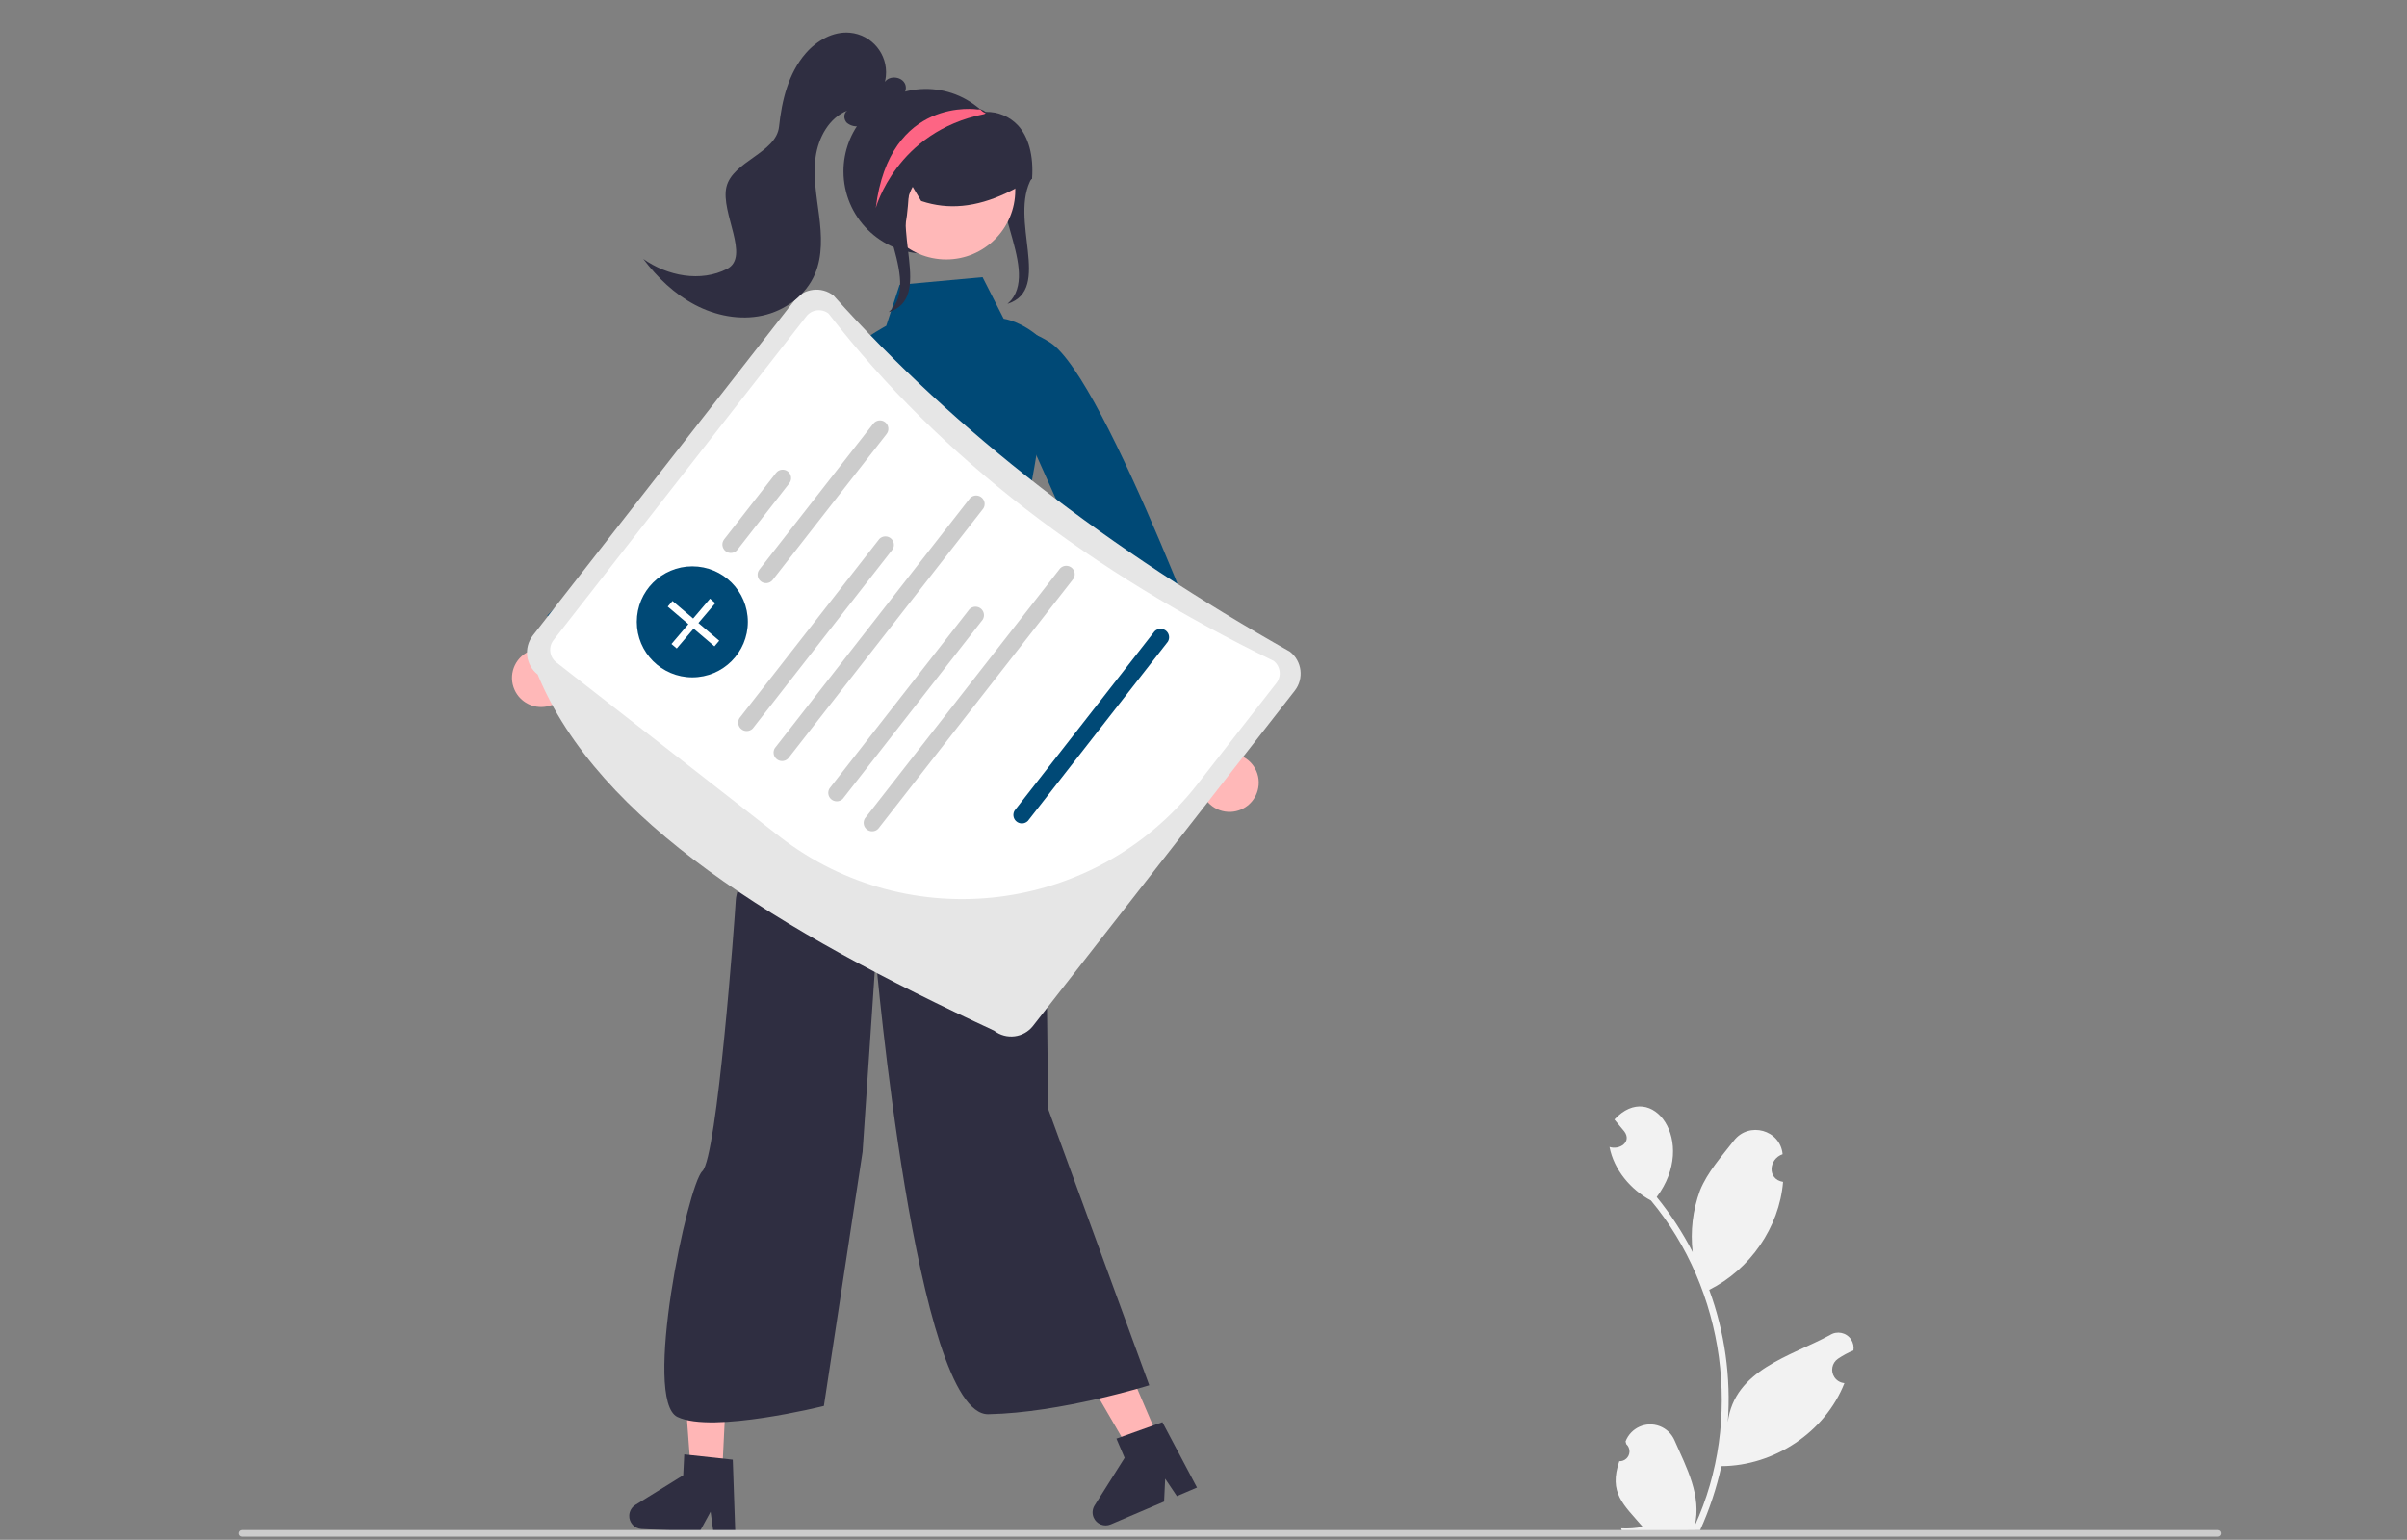
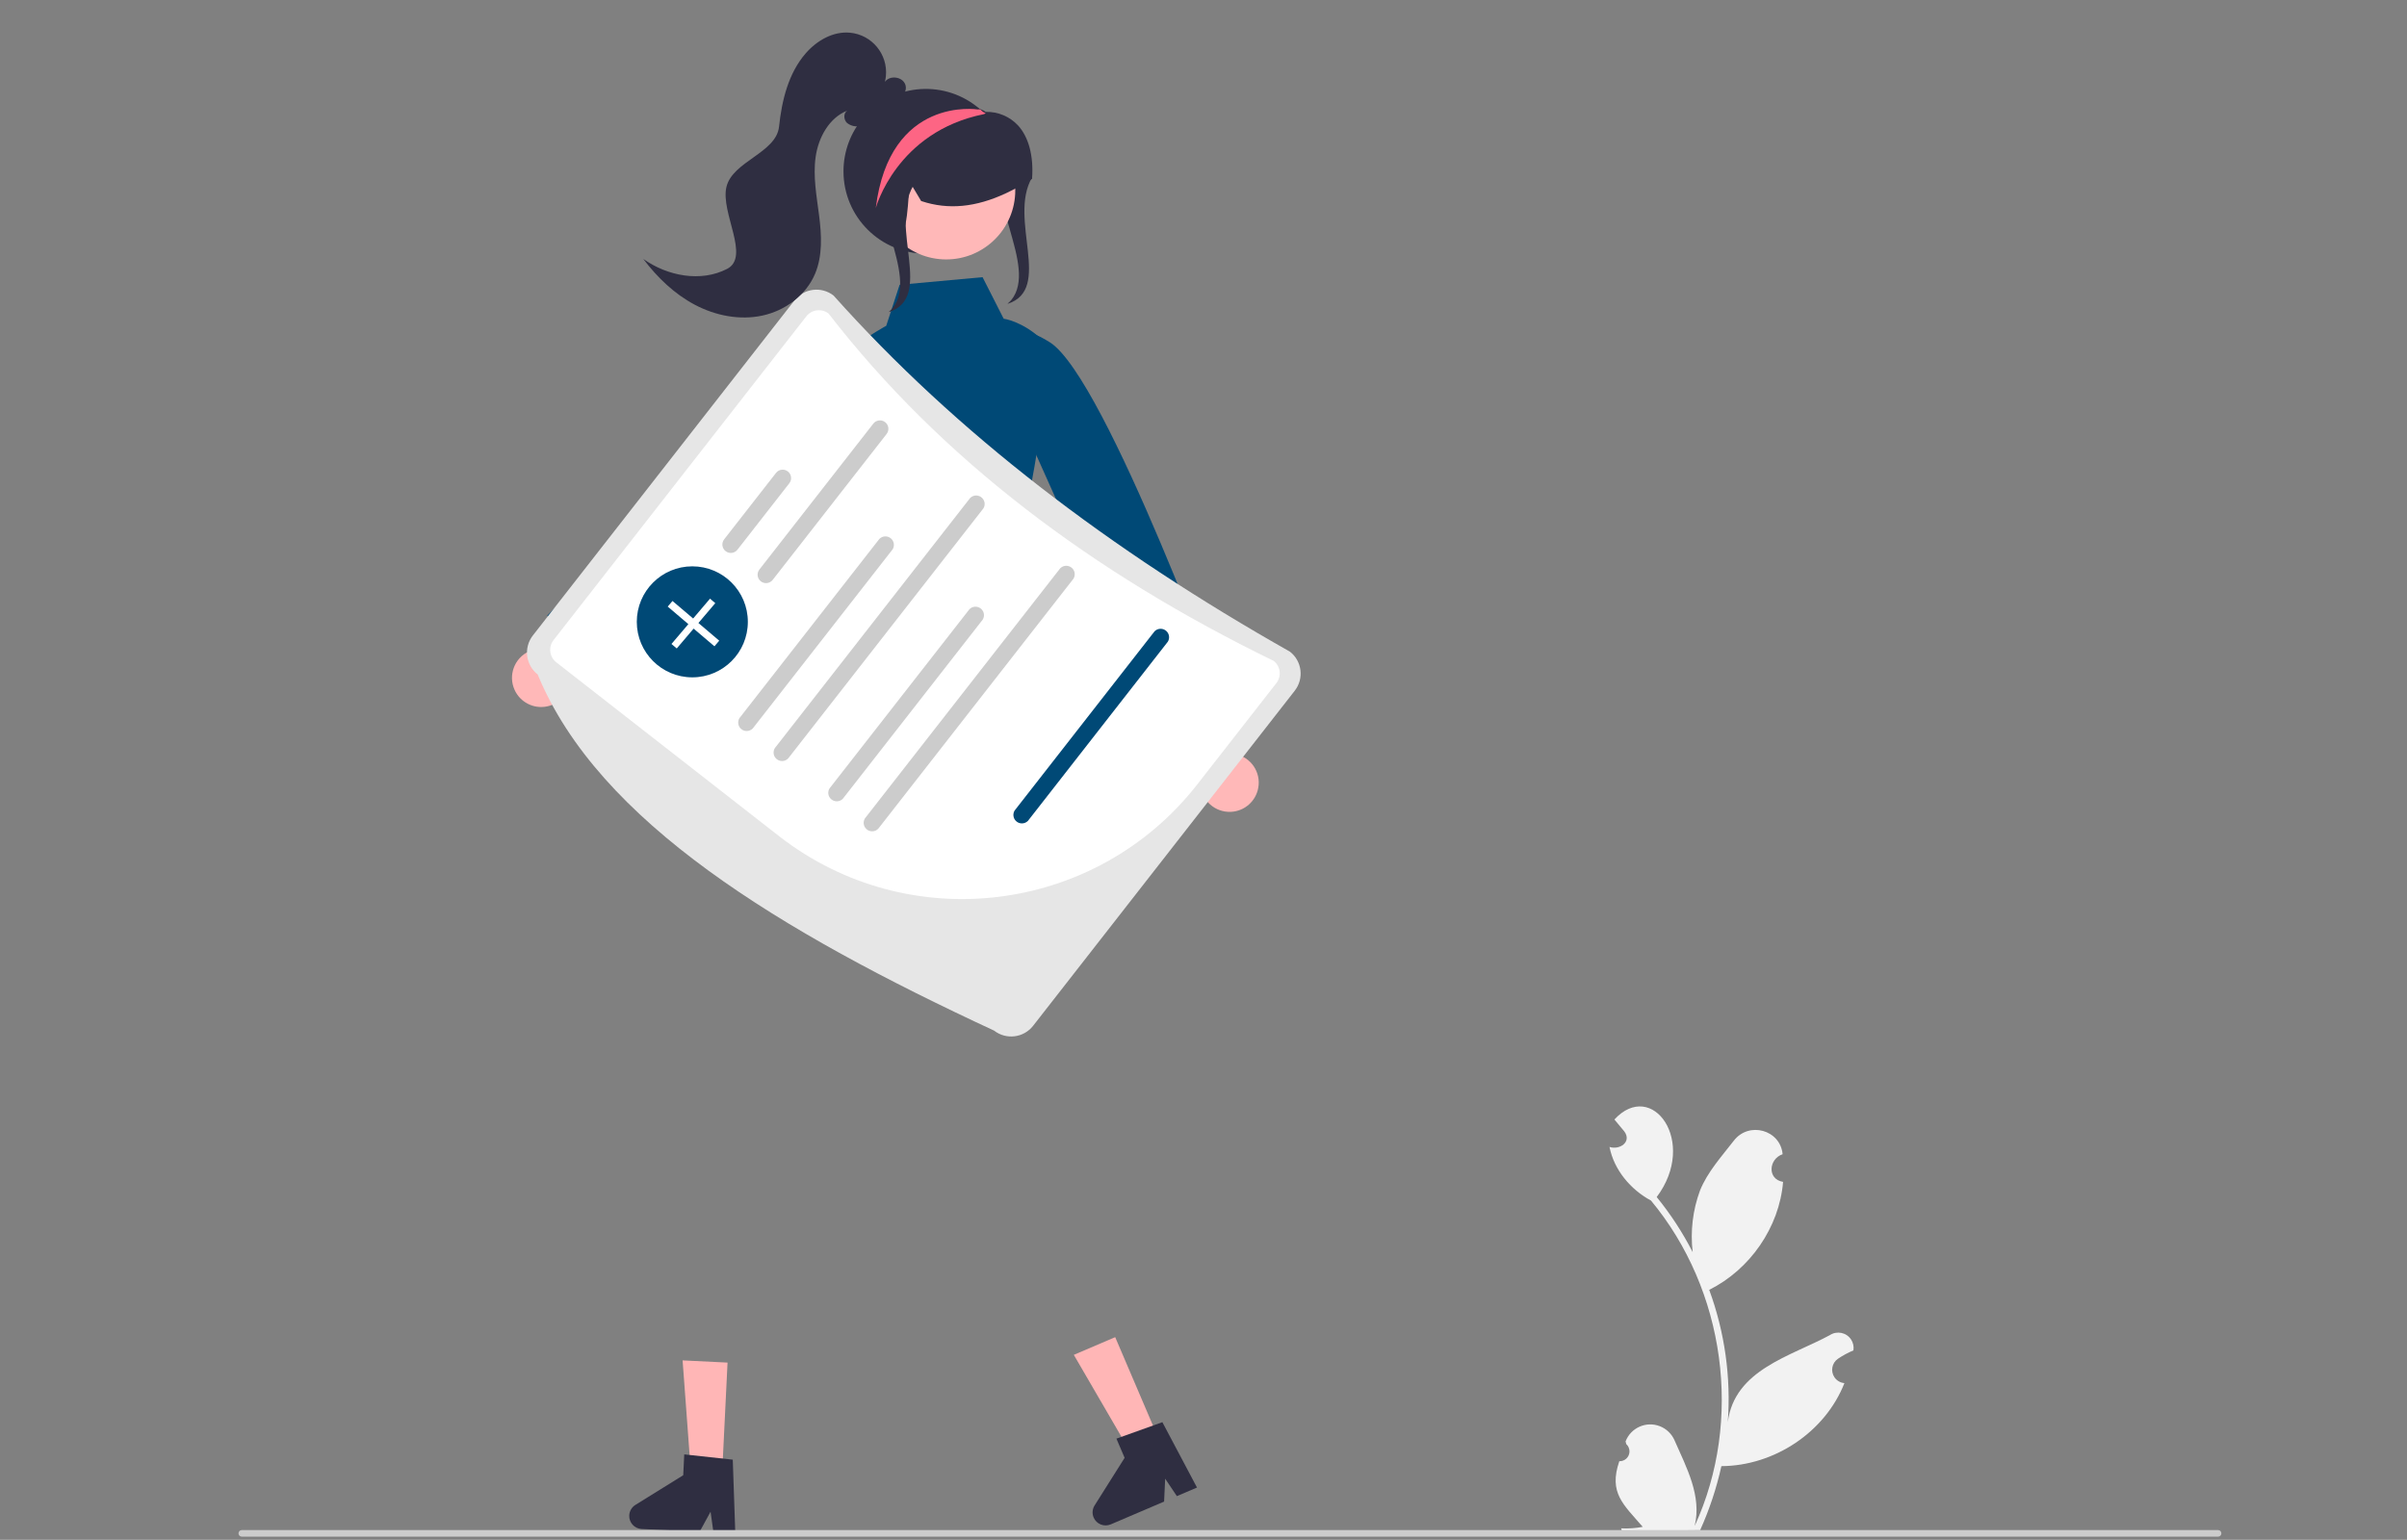
<svg xmlns="http://www.w3.org/2000/svg" id="Layer_1" version="1.1" viewBox="0 0 871.172 557.471">
  <rect x="0" y="0" width="871.172" height="557.471" fill="#808080" stroke="none" />
  <path d="M373.507,64.302c-8.744,15.063,7.721,40.443-8.873,45.714l1.367-1.367c10.016-12.32-10.919-38.397-.903-50.717,1.556-1.807,2.892-3.793,3.98-5.916" fill="#2f2e41" />
  <path d="M455.394,285.287c1.083-5.694-2.655-11.189-8.349-12.272-.607-.115-1.223-.177-1.841-.184l-21.613-62.793-11.963,15.249,22.852,58.673c.319,5.819,5.295,10.278,11.114,9.959,4.869-.267,8.921-3.835,9.801-8.632h0Z" fill="#ffb8b8" />
  <path d="M360.388,133.68s-.672-22.73,19.654-9.709,64.582,134.999,64.582,134.999l-22.023,11.915-49.997-111.624-12.216-25.582Z" fill="#004976" />
  <polygon points="420.356 523.263 410.206 527.6 388.646 490.515 403.627 484.113 420.356 523.263" fill="#ffb6b6" />
  <path d="M433.227,538.559l-7.279,3.11-4.236-6.317-.391,8.294-19.305,8.249c-2.397,1.024-5.17-.088-6.194-2.485-.609-1.426-.479-3.06.348-4.372l10.867-17.235-2.969-6.947,16.629-5.961,12.53,23.664Z" fill="#2f2e41" />
  <polygon points="261.246 535.842 250.222 535.303 247.053 492.524 263.325 493.319 261.246 535.842" fill="#ffb6b6" />
  <path d="M266.131,555.227l-7.906-.386-1.046-7.533-3.979,7.288-20.969-1.025c-2.603-.127-4.611-2.34-4.484-4.944.076-1.549.907-2.962,2.225-3.78l17.31-10.746.369-7.546,17.562,1.912.918,26.761Z" fill="#2f2e41" />
  <path d="M586.074,529.026c1.967.072,3.62-1.465,3.691-3.432.038-1.05-.389-2.064-1.167-2.77-.093-.356-.16-.612-.253-.969,1.89-4.939,7.426-7.41,12.364-5.52,2.423.927,4.366,2.798,5.384,5.184,4.318,9.846,9.881,20.028,7.267,30.943,17.594-38.227,11.037-85.508-15.81-117.8-7.374-3.971-13.387-11.093-15.014-19.414,3.642,1.195,8.14-1.8,5.374-5.598-1.197-1.45-2.405-2.889-3.602-4.339,13.65-14.818,30.301,8.108,15.31,28.074,5.025,6.178,9.39,12.865,13.024,19.951-.896-7.552.015-15.21,2.656-22.342,2.682-6.649,7.775-12.276,12.252-18.044,5.443-7.029,16.813-3.918,17.639,4.928-5.069,1.72-5.659,9.071.166,10.02-1.367,16.484-11.982,31.721-26.732,39.085,5.619,15.303,7.911,31.627,6.725,47.885,2.435-19.011,22.771-23.812,36.944-31.494,2.564-1.679,6.003-.961,7.682,1.602.761,1.162,1.058,2.567.834,3.937-1.958.818-3.831,1.829-5.589,3.017-2.206,1.514-2.767,4.529-1.253,6.735.822,1.198,2.139,1.964,3.588,2.086-7.011,17.839-25.462,29.949-44.529,30.064-1.756,7.98-4.337,15.755-7.701,23.201l-28.298.269c-.104-.313-.199-.637-.293-.951,2.621.14,5.249-.042,7.826-.541-7.008-8.139-12.407-12.274-8.483-23.767h0Z" fill="#f2f2f2" />
-   <path d="M289.096,257.76s-22.419,61.097-22.781,67.934-6.756,93.297-12.118,98.321-21.756,82.908-9,89,53-4,53-4l14-92,4.756-70.484s14.479,165.976,40.739,165.488,58.261-10.488,58.261-10.488l-36.756-100.516s.52-118.999-8-143-82.101-.255-82.101-.255Z" fill="#2f2e41" />
  <path d="M355.62,100.35l-30.024,2.75-4.837,14.848s-25.126,13.799-19.563,20.068-1.244,48.516-1.244,48.516l1.538,34.293s-1.652,23.759-6.595,29.233-17.875,18.897-8.737,12.475c32.039-22.518,88.039-3.518,88.039-3.518l-8-49s18.171-80.225,11-87-13.937-7.632-13.937-7.632l-7.639-15.034Z" fill="#004976" />
  <path d="M197.856,255.777c5.699-1.061,9.458-6.541,8.397-12.239-.113-.608-.28-1.204-.498-1.782l50.639-42.962-18.555-5.601-46.351,42.618c-5.305,2.413-7.65,8.669-5.237,13.974,2.019,4.439,6.816,6.916,11.604,5.993Z" fill="#ffb8b8" />
  <path d="M326.462,143.4s9.977-20.435-13.908-16.944-114.465,96.403-114.465,96.403l15.159,19.931,91.544-81.112,21.671-18.277Z" fill="#004976" />
  <path d="M287.564,108.738l-94.702,121.326c-3.411,4.384-2.632,10.702,1.741,14.127,21.992,53.399,87.787,92.996,165.186,128.938,4.383,3.415,10.704,2.636,14.127-1.741l94.702-121.326c3.415-4.383,2.636-10.704-1.741-14.127-64.952-36.676-120.778-79.168-165.186-128.938-4.384-3.411-10.702-2.632-14.126,1.741Z" fill="#e6e6e6" />
  <path d="M461.971,247.302l-28.826,36.93c-36.657,46.68-104.13,54.995-151.023,18.612l-80.785-63.058c-2.492-1.946-2.938-5.541-.998-8.037l91.511-117.238c1.95-2.488,5.547-2.928,8.039-.983,40.865,52.769,95.567,93.834,161.092,125.742,2.488,1.946,2.93,5.539.99,8.031Z" fill="#fff" />
  <path d="M285.675,174.971l-18.773,24.051c-1.04,1.326-2.958,1.558-4.284.518-1.322-1.037-1.557-2.946-.527-4.273l18.773-24.051c1.034-1.331,2.951-1.571,4.281-.538,1.331,1.034,1.571,2.951.538,4.281-.003.004-.006.007-.009.011h0Z" fill="#ccc" />
  <path d="M320.888,157.13l-41.228,52.818c-1.037,1.328-2.954,1.565-4.282.528-1.328-1.037-1.565-2.954-.528-4.282h0l41.228-52.818c1.034-1.331,2.951-1.571,4.281-.538,1.331,1.034,1.571,2.951.538,4.281-.003.004-.006.007-.009.011Z" fill="#ccc" />
  <circle cx="250.573" cy="225.134" r="20.096" fill="#004976" />
  <path d="M323.077,198.874l-50.636,64.871c-1.188,1.21-3.133,1.228-4.343.039-1.02-1.002-1.214-2.575-.468-3.794l50.636-64.871c1.188-1.21,3.133-1.228,4.343-.039,1.02,1.002,1.214,2.575.468,3.794Z" fill="#ccc" />
  <path d="M355.926,184.063l-70.676,90.545c-1.188,1.21-3.133,1.228-4.343.039-1.02-1.002-1.214-2.575-.468-3.794l70.676-90.544c1.188-1.21,3.133-1.228,4.343-.04,1.02,1.002,1.214,2.575.468,3.794h0Z" fill="#ccc" />
  <path d="M355.68,224.323l-50.636,64.871c-1.188,1.21-3.133,1.228-4.343.039-1.02-1.002-1.214-2.575-.468-3.794l50.636-64.871c1.188-1.21,3.133-1.228,4.343-.039,1.02,1.002,1.214,2.575.468,3.794h0Z" fill="#ccc" />
  <path d="M422.68,232.323l-50.636,64.871c-1.188,1.21-3.133,1.228-4.343.04-1.02-1.002-1.214-2.575-.468-3.794l50.636-64.871c1.188-1.21,3.133-1.228,4.343-.04,1.02,1.002,1.214,2.575.468,3.794h0Z" fill="#004976" />
  <path d="M388.529,209.512l-70.676,90.544c-1.188,1.21-3.133,1.228-4.343.039-1.02-1.002-1.214-2.575-.468-3.794l70.676-90.544c1.188-1.21,3.133-1.228,4.343-.04,1.02,1.002,1.214,2.575.468,3.794Z" fill="#ccc" />
  <path d="M305.283,62.018c-.006,16.471,13.341,29.828,29.812,29.834s29.828-13.341,29.834-29.812c.003-7.723-2.991-15.147-8.35-20.707l-.143-.143c-.239-.251-.477-.501-.728-.74-.006,0-.012-.005-.012-.011h0c-.31-.287-.62-.573-.942-.847-12.382-10.855-31.219-9.618-42.074,2.764-4.769,5.44-7.398,12.428-7.396,19.663h0Z" fill="#2f2e41" />
  <circle cx="342.454" cy="68.919" r="25.008" fill="#ffb8b8" />
  <path d="M315.794,75.583c-2.444-11.016,1.089-23.357,8.792-30.711,7.906-7.399,19.35-9.617,29.448-5.708.629.254,1.258.532,1.875.822l.287.135v.042c.056.039.111.079.167.12.117.109.259.188.413.228,4.392-.115,8.624,1.649,11.634,4.85,3.876,4.206,5.701,11.002,5.142,19.137l-.018.254-.217.135c-2.934,1.86-5.979,3.538-9.118,5.027-10.979,5.162-21.001,6.119-30.634,2.92l-.177-.059-4.043-6.776c-.83,4.673-.387,20.175-5.149,21.014l-8.299-10.965-.104-.467Z" fill="#2f2e41" />
  <path d="M263.151,97.357c8.51-4.392-2.435-20.334-.236-29.655,2.199-9.321,18.037-12.319,19.046-21.842s3.382-19.346,9.667-26.572c4.016-4.618,9.933-8.027,16.025-7.448,7.922.752,13.734,7.784,12.982,15.706-.067.703-.185,1.4-.354,2.086,1.735-2.458,6.223-1.925,7.335.871.988,2.485-1.194,5.496-3.763,5.716-3.36,4.15-7.209,8.554-12.473,9.391-1.7.39-3.484-.022-4.841-1.117-1.239-1.189-1.335-3.567.134-4.456-6.616,2.628-10.495,9.782-11.477,16.833-.982,7.051.376,14.185,1.271,21.248s1.281,14.492-1.489,21.05c-3.272,7.749-10.805,13.303-19.025,15.084s-16.975.04-24.417-3.881c-7.441-3.922-13.646-9.909-18.715-16.622,8.732,6.2,20.812,8.523,30.328,3.611Z" fill="#2f2e41" />
  <path d="M330.507,67.302c-8.744,15.063,7.721,40.443-8.873,45.714l1.367-1.367c10.016-12.32-10.919-38.397-.903-50.717,1.556-1.807,2.892-3.793,3.98-5.916" fill="#2f2e41" />
  <path d="M316.962,75.355s7.408-27.652,39.163-34.034c.036-.012.155-.06.31-.131.095-.06.215-.119.334-.179-.358-.203-.704-.382-1.062-.561-.006,0-.012-.005-.012-.011h0c-.31-.287-.62-.573-.942-.847l-.907.036s-31.863-5.046-36.885,35.728Z" fill="#fd6584" />
  <path d="M86.322,555.147c-.002.655.528,1.188,1.183,1.19h715.297c.657,0,1.19-.533,1.19-1.19s-.533-1.19-1.19-1.19H87.512c-.655-.002-1.188.528-1.19,1.183v.007Z" fill="#ccc" />
  <path d="M243.399,217.577l7.47,6.352,6.109-7.184,1.907,1.622-6.109,7.184,7.533,6.406-1.73,2.034-7.533-6.406-6.109,7.184-1.907-1.622,6.109-7.184-7.47-6.352,1.73-2.034Z" fill="#fff" />
</svg>